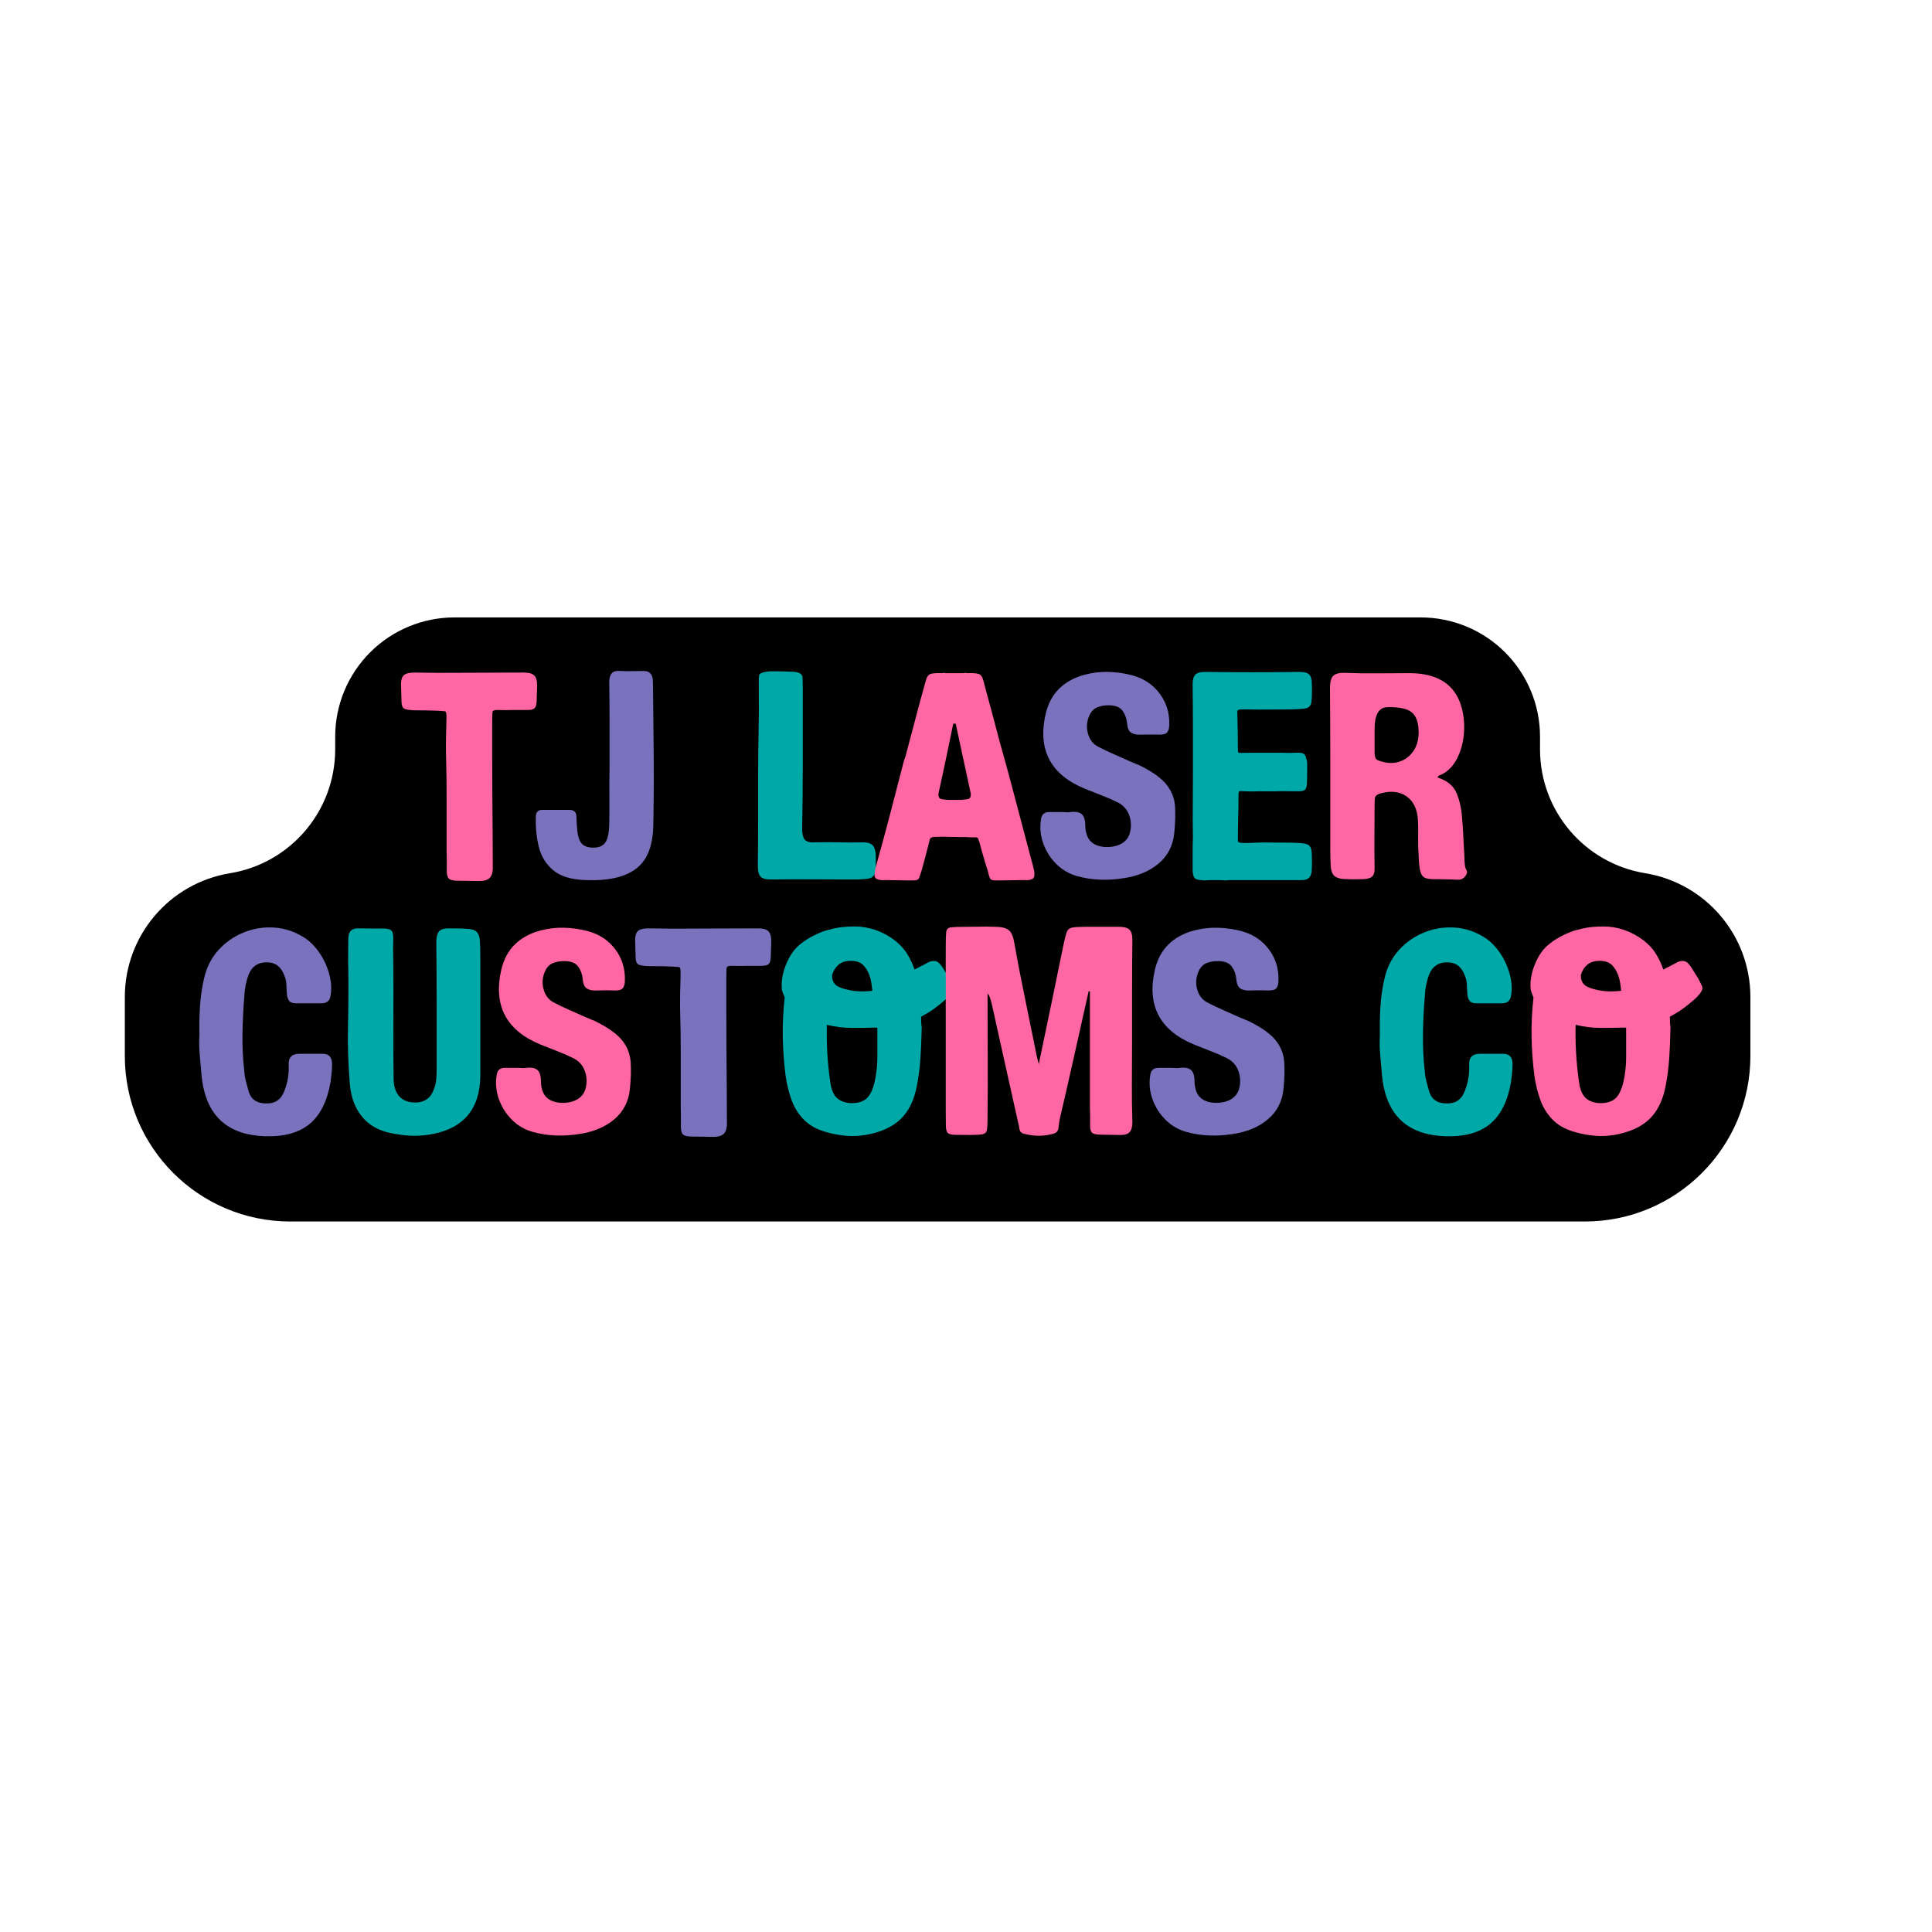
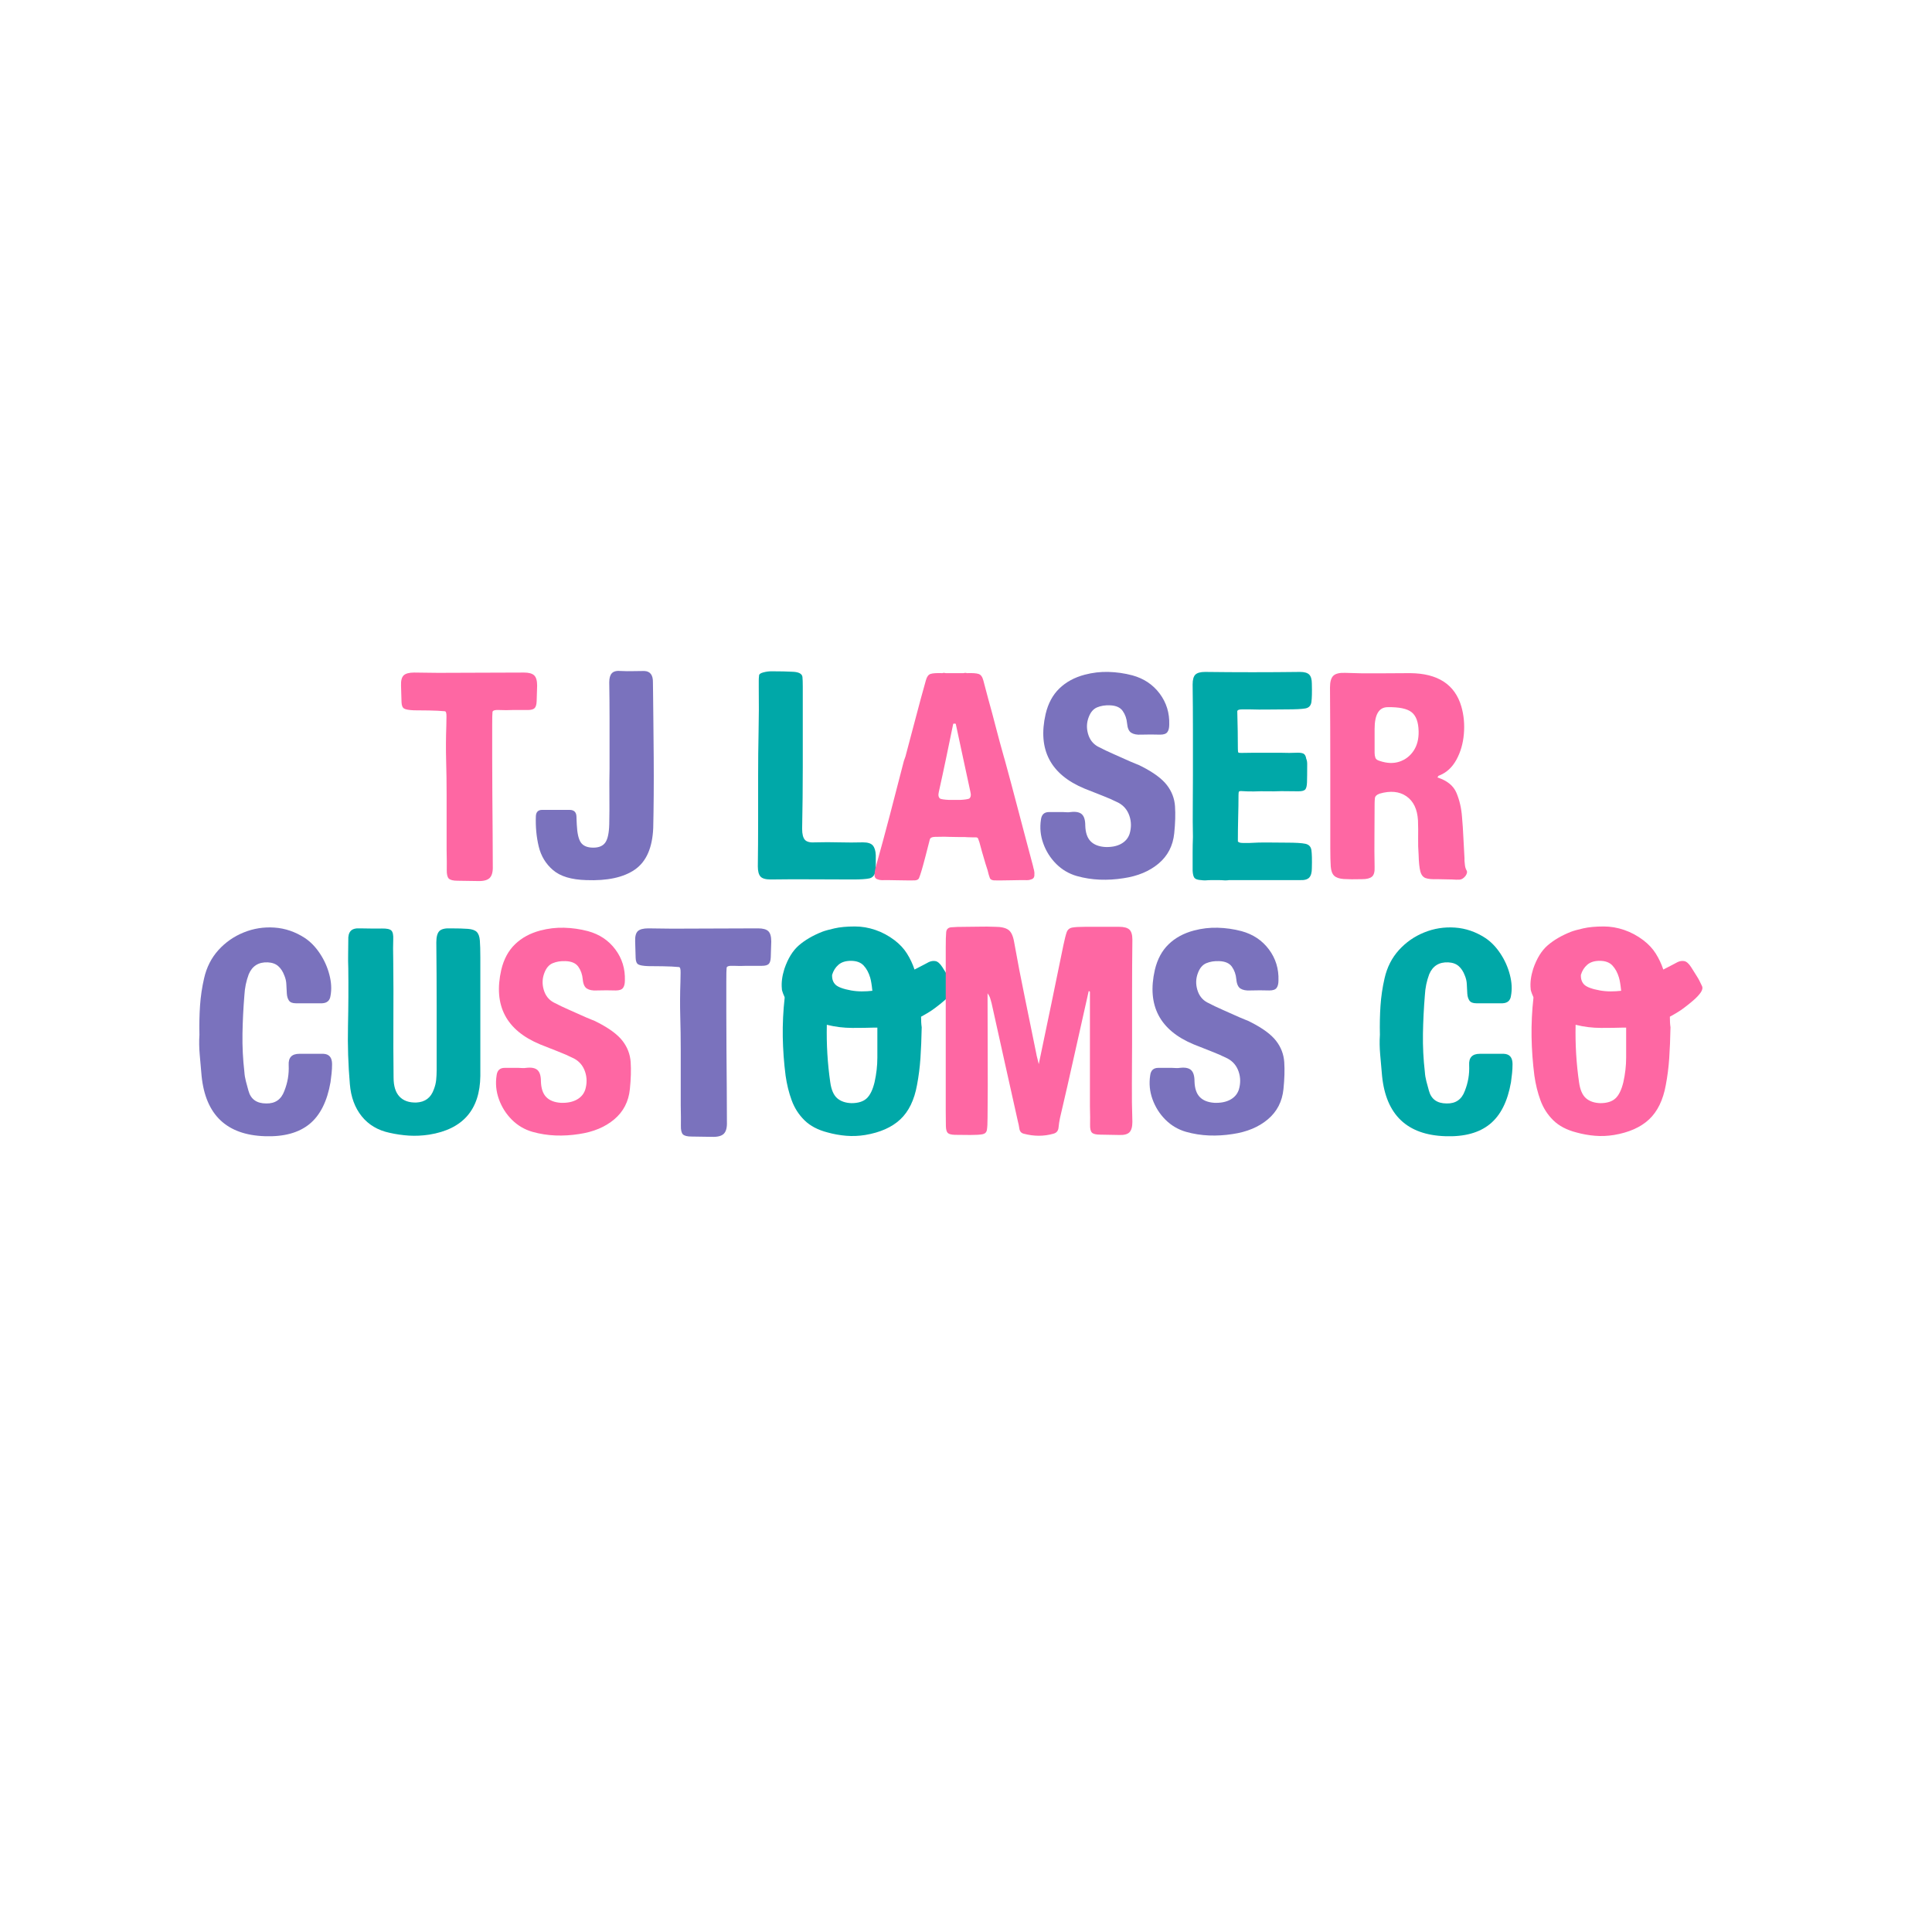
<svg xmlns="http://www.w3.org/2000/svg" version="1.0" preserveAspectRatio="xMidYMid meet" height="1080" viewBox="0 0 810 810" zoomAndPan="magnify" width="1080">
  <defs>
    <g />
  </defs>
-   <path fill-rule="nonzero" fill-opacity="1" d="M 52.332 442.727 L 52.332 418.02 C 52.332 392.25 71 370.273 96.43 366.105 C 121.863 361.938 140.527 339.961 140.527 314.191 L 140.527 308.867 C 140.527 295.602 145.797 282.883 155.176 273.504 C 164.555 264.125 177.277 258.855 190.539 258.855 L 595.652 258.855 C 608.918 258.855 621.637 264.125 631.016 273.504 C 640.395 282.883 645.664 295.602 645.664 308.867 L 645.664 314.191 C 645.664 339.961 664.332 361.938 689.762 366.105 C 715.191 370.273 733.859 392.25 733.859 418.02 L 733.859 442.727 C 733.859 481.051 702.789 512.121 664.465 512.121 L 121.727 512.121 C 83.402 512.121 52.332 481.051 52.332 442.727 Z M 52.332 442.727" fill="#000000" />
  <g fill-opacity="1" fill="#fe67a3">
    <g transform="translate(168.793, 368.988)">
      <g>
        <path d="M 50.906 -87.016 C 52.914 -87.016 54.332 -86.625 55.156 -85.844 C 55.988 -85.062 56.406 -83.625 56.406 -81.531 C 56.312 -78.645 56.242 -76.484 56.203 -75.047 C 56.16 -73.609 55.875 -72.625 55.344 -72.094 C 54.82 -71.57 53.863 -71.312 52.469 -71.312 C 51.07 -71.312 48.938 -71.312 46.062 -71.312 C 44.32 -71.227 42.488 -71.227 40.562 -71.312 C 38.645 -71.406 37.688 -71.102 37.688 -70.406 C 37.602 -69.883 37.562 -67.961 37.562 -64.641 C 37.562 -61.328 37.562 -57.141 37.562 -52.078 C 37.562 -47.023 37.582 -41.66 37.625 -35.984 C 37.664 -30.316 37.707 -24.844 37.75 -19.562 C 37.789 -14.281 37.812 -9.723 37.812 -5.891 C 37.906 -3.535 37.473 -1.875 36.516 -0.906 C 35.555 0.051 33.852 0.484 31.406 0.391 C 27.656 0.305 24.863 0.266 23.031 0.266 C 21.195 0.266 19.973 -0.039 19.359 -0.656 C 18.754 -1.27 18.473 -2.488 18.516 -4.312 C 18.555 -6.145 18.535 -8.938 18.453 -12.688 C 18.453 -16.27 18.453 -19.301 18.453 -21.781 C 18.453 -24.27 18.453 -26.582 18.453 -28.719 C 18.453 -30.863 18.453 -33.242 18.453 -35.859 C 18.453 -40.828 18.383 -45.602 18.25 -50.188 C 18.125 -54.77 18.148 -59.586 18.328 -64.641 C 18.328 -65.598 18.348 -66.863 18.391 -68.438 C 18.43 -70.008 18.191 -70.797 17.672 -70.797 C 15.836 -70.973 13.609 -71.082 10.984 -71.125 C 8.367 -71.164 6.281 -71.188 4.719 -71.188 C 2.707 -71.27 1.352 -71.508 0.656 -71.906 C -0.039 -72.301 -0.41 -73.219 -0.453 -74.656 C -0.504 -76.094 -0.57 -78.383 -0.656 -81.531 C -0.738 -83.625 -0.367 -85.062 0.453 -85.844 C 1.285 -86.625 2.75 -87.016 4.844 -87.016 C 6.5 -87.016 8.156 -86.992 9.812 -86.953 C 11.469 -86.91 13.172 -86.891 14.922 -86.891 C 20.848 -86.891 26.734 -86.91 32.578 -86.953 C 38.43 -86.992 44.539 -87.016 50.906 -87.016 Z M 50.906 -87.016" />
      </g>
    </g>
  </g>
  <g fill-opacity="1" fill="#7a72bd">
    <g transform="translate(224.54, 368.988)">
      <g>
        <path d="M 49.203 -82.828 C 49.203 -82.66 49.223 -81.094 49.266 -78.125 C 49.305 -75.156 49.348 -71.316 49.391 -66.609 C 49.441 -61.898 49.488 -56.836 49.531 -51.422 C 49.57 -46.016 49.57 -40.719 49.531 -35.531 C 49.488 -30.344 49.422 -25.785 49.328 -21.859 C 48.984 -13.566 46.43 -7.758 41.672 -4.438 C 36.922 -1.125 30.098 0.352 21.203 0 C 15.004 -0.176 10.379 -1.57 7.328 -4.188 C 4.273 -6.801 2.27 -10.113 1.312 -14.125 C 0.352 -18.145 -0.039 -22.379 0.125 -26.828 C 0.219 -28.566 1.094 -29.438 2.75 -29.438 C 4.664 -29.438 6.582 -29.438 8.5 -29.438 C 10.426 -29.438 12.348 -29.438 14.266 -29.438 C 16.098 -29.438 17.055 -28.523 17.141 -26.703 C 17.141 -26.086 17.16 -25.492 17.203 -24.922 C 17.254 -24.359 17.281 -23.816 17.281 -23.297 C 17.445 -19.629 18.031 -17.098 19.031 -15.703 C 20.039 -14.305 21.766 -13.609 24.203 -13.609 C 26.566 -13.609 28.25 -14.328 29.25 -15.766 C 30.25 -17.203 30.797 -19.754 30.891 -23.422 C 30.973 -27.348 30.992 -31.25 30.953 -35.125 C 30.91 -39.008 30.93 -42.875 31.016 -46.719 C 31.016 -47.758 31.016 -48.781 31.016 -49.781 C 31.016 -50.789 31.016 -51.82 31.016 -52.875 C 31.016 -57.844 31.016 -62.832 31.016 -67.844 C 31.016 -72.863 30.973 -77.906 30.891 -82.969 C 30.891 -84.707 31.258 -85.969 32 -86.75 C 32.738 -87.539 34.023 -87.848 35.859 -87.672 C 37.516 -87.586 39.102 -87.566 40.625 -87.609 C 42.156 -87.648 43.797 -87.672 45.547 -87.672 C 48.066 -87.586 49.285 -85.973 49.203 -82.828 Z M 49.203 -82.828" />
      </g>
    </g>
  </g>
  <g fill-opacity="1" fill="#b6d9c8">
    <g transform="translate(278.458, 368.988)">
      <g />
    </g>
  </g>
  <g fill-opacity="1" fill="#00a8a8">
    <g transform="translate(313.004, 368.988)">
      <g>
        <path d="M 4.844 -43.578 C 4.844 -49.859 4.906 -56.051 5.031 -62.156 C 5.164 -68.258 5.191 -74.453 5.109 -80.734 C 5.109 -82.223 5.109 -83.227 5.109 -83.75 C 5.109 -84.27 5.148 -84.926 5.234 -85.719 C 5.234 -86.32 5.82 -86.773 7 -87.078 C 8.176 -87.391 9.332 -87.547 10.469 -87.547 C 14.039 -87.547 17.047 -87.477 19.484 -87.344 C 21.93 -87.219 23.242 -86.5 23.422 -85.188 C 23.516 -84.312 23.562 -82.938 23.562 -81.062 C 23.562 -79.188 23.562 -76.723 23.562 -73.672 C 23.562 -64.953 23.562 -56.25 23.562 -47.562 C 23.562 -38.883 23.473 -30.188 23.297 -21.469 C 23.297 -19.281 23.688 -17.75 24.469 -16.875 C 25.258 -16.008 26.742 -15.66 28.922 -15.828 C 32.234 -15.922 35.547 -15.922 38.859 -15.828 C 42.18 -15.742 45.5 -15.742 48.812 -15.828 C 50.82 -15.828 52.195 -15.391 52.938 -14.516 C 53.676 -13.648 54.086 -12.301 54.172 -10.469 C 54.172 -8.895 54.172 -7.562 54.172 -6.469 C 54.172 -5.383 54.129 -4.453 54.047 -3.672 C 53.691 -2.004 52.836 -1.02 51.484 -0.719 C 50.141 -0.414 47.812 -0.266 44.5 -0.266 C 38.738 -0.266 33 -0.285 27.281 -0.328 C 21.57 -0.367 15.836 -0.348 10.078 -0.266 C 7.984 -0.266 6.566 -0.676 5.828 -1.5 C 5.086 -2.332 4.719 -3.754 4.719 -5.766 C 4.801 -12.047 4.844 -18.348 4.844 -24.672 C 4.844 -30.992 4.844 -37.297 4.844 -43.578 Z M 4.844 -43.578" />
      </g>
    </g>
  </g>
  <g fill-opacity="1" fill="#fe67a3">
    <g transform="translate(366.665, 368.988)">
      <g>
        <path d="M 66.609 -5.109 C 66.953 -3.973 67.082 -3.055 67 -2.359 C 67.082 -1.223 66.602 -0.523 65.562 -0.266 C 64.945 -0.004 64.07 0.082 62.938 0 C 62.676 0 62.414 0 62.156 0 C 61.895 0 61.633 0 61.375 0 C 60.5 0 59.316 0.02 57.828 0.062 C 56.348 0.102 54.93 0.125 53.578 0.125 C 52.234 0.125 51.43 0.125 51.172 0.125 C 49.598 0.219 48.656 -0.102 48.344 -0.844 C 48.039 -1.594 47.719 -2.707 47.375 -4.188 C 47.281 -4.445 46.992 -5.336 46.516 -6.859 C 46.035 -8.391 45.555 -10.023 45.078 -11.766 C 44.598 -13.516 44.227 -14.867 43.969 -15.828 C 43.707 -16.523 43.531 -17.023 43.438 -17.328 C 43.352 -17.641 43.094 -17.836 42.656 -17.922 C 42.488 -17.922 42.008 -17.922 41.219 -17.922 C 40.438 -17.922 39.672 -17.941 38.922 -17.984 C 38.18 -18.035 37.77 -18.062 37.688 -18.062 C 37.25 -18.062 36.375 -18.062 35.062 -18.062 C 33.758 -18.062 32.52 -18.082 31.344 -18.125 C 30.164 -18.164 29.488 -18.188 29.312 -18.188 C 27.738 -18.188 26.363 -18.164 25.188 -18.125 C 24.008 -18.082 23.332 -17.711 23.156 -17.016 C 22.633 -14.922 22.047 -12.629 21.391 -10.141 C 20.742 -7.648 20.203 -5.664 19.766 -4.188 C 19.328 -2.707 18.953 -1.594 18.641 -0.844 C 18.336 -0.102 17.398 0.219 15.828 0.125 C 15.566 0.125 14.758 0.125 13.406 0.125 C 12.062 0.125 10.645 0.102 9.156 0.062 C 7.676 0.02 6.5 0 5.625 0 C 5.363 0 5.125 0 4.906 0 C 4.688 0 4.445 0 4.188 0 C 3.051 0.082 2.133 -0.004 1.438 -0.266 C 0.395 -0.523 -0.082 -1.223 0 -2.359 C 0 -3.055 0.129 -3.973 0.391 -5.109 C 2.484 -12.523 4.508 -19.984 6.469 -27.484 C 8.438 -34.984 10.379 -42.484 12.297 -49.984 C 12.473 -50.516 12.691 -51.129 12.953 -51.828 C 14.004 -55.836 15.07 -59.867 16.156 -63.922 C 17.25 -67.984 18.32 -72.02 19.375 -76.031 C 20.414 -79.695 21.129 -82.27 21.516 -83.75 C 21.91 -85.227 22.547 -86.117 23.422 -86.422 C 24.297 -86.734 25.953 -86.848 28.391 -86.766 C 28.66 -86.848 28.926 -86.891 29.188 -86.891 C 29.27 -86.891 29.488 -86.848 29.844 -86.766 C 30.363 -86.766 30.906 -86.766 31.469 -86.766 C 32.039 -86.766 32.676 -86.766 33.375 -86.766 C 33.457 -86.766 33.5 -86.766 33.5 -86.766 C 33.582 -86.766 33.625 -86.766 33.625 -86.766 C 34.32 -86.766 34.977 -86.766 35.594 -86.766 C 36.207 -86.766 36.773 -86.766 37.297 -86.766 C 37.641 -86.848 37.859 -86.891 37.953 -86.891 C 38.211 -86.891 38.473 -86.848 38.734 -86.766 C 41.086 -86.848 42.723 -86.734 43.641 -86.422 C 44.555 -86.117 45.207 -85.227 45.594 -83.75 C 45.988 -82.27 46.672 -79.695 47.641 -76.031 C 48.766 -72.02 49.848 -67.984 50.891 -63.922 C 51.941 -59.867 53.035 -55.836 54.172 -51.828 C 54.348 -51.211 54.523 -50.598 54.703 -49.984 C 55.484 -47.191 56.375 -43.898 57.375 -40.109 C 58.383 -36.316 59.41 -32.438 60.453 -28.469 C 61.504 -24.5 62.488 -20.77 63.406 -17.281 C 64.32 -13.789 65.082 -10.93 65.688 -8.703 C 66.301 -6.473 66.609 -5.273 66.609 -5.109 Z M 39.656 -34.156 C 40.352 -34.676 40.523 -35.633 40.172 -37.031 C 39.129 -41.738 38.102 -46.492 37.094 -51.297 C 36.094 -56.098 35.07 -60.852 34.031 -65.562 C 33.938 -65.562 33.844 -65.562 33.75 -65.562 C 33.664 -65.562 33.582 -65.602 33.5 -65.688 C 33.414 -65.602 33.328 -65.562 33.234 -65.562 C 33.148 -65.562 33.066 -65.562 32.984 -65.562 C 32.016 -60.852 31.031 -56.098 30.031 -51.297 C 29.031 -46.492 28.004 -41.738 26.953 -37.031 C 26.609 -35.633 26.785 -34.676 27.484 -34.156 C 28.086 -33.895 29.305 -33.719 31.141 -33.625 C 31.578 -33.625 31.992 -33.625 32.391 -33.625 C 32.785 -33.625 33.156 -33.625 33.5 -33.625 C 33.938 -33.625 34.348 -33.625 34.734 -33.625 C 35.129 -33.625 35.547 -33.625 35.984 -33.625 C 37.734 -33.719 38.957 -33.895 39.656 -34.156 Z M 39.656 -34.156" />
      </g>
    </g>
  </g>
  <g fill-opacity="1" fill="#7a72bd">
    <g transform="translate(433.801, 368.988)">
      <g>
        <path d="M 44.891 -47.641 C 49.859 -45.109 53.367 -42.508 55.422 -39.844 C 57.473 -37.188 58.609 -34.223 58.828 -30.953 C 59.047 -27.68 58.938 -23.906 58.5 -19.625 C 57.969 -14.395 55.781 -10.164 51.938 -6.938 C 48.102 -3.707 43.18 -1.656 37.172 -0.781 C 33.848 -0.258 30.551 -0.062 27.281 -0.188 C 24.008 -0.32 20.805 -0.828 17.672 -1.703 C 14.348 -2.66 11.461 -4.359 9.016 -6.797 C 6.578 -9.242 4.77 -12.102 3.594 -15.375 C 2.414 -18.645 2.094 -21.984 2.625 -25.391 C 2.883 -27.484 4.016 -28.531 6.016 -28.531 C 6.973 -28.531 7.93 -28.531 8.891 -28.531 C 9.859 -28.531 10.82 -28.531 11.781 -28.531 C 12.301 -28.531 12.844 -28.504 13.406 -28.453 C 13.977 -28.41 14.523 -28.438 15.047 -28.531 C 17.234 -28.789 18.805 -28.484 19.766 -27.609 C 20.723 -26.734 21.203 -25.164 21.203 -22.906 C 21.285 -19.938 22.023 -17.734 23.422 -16.297 C 24.816 -14.859 26.867 -14.051 29.578 -13.875 C 32.191 -13.781 34.391 -14.211 36.172 -15.172 C 37.961 -16.141 39.164 -17.539 39.781 -19.375 C 40.562 -21.988 40.535 -24.516 39.703 -26.953 C 38.879 -29.398 37.336 -31.234 35.078 -32.453 C 32.805 -33.586 30.469 -34.613 28.062 -35.531 C 25.664 -36.445 23.289 -37.383 20.938 -38.344 C 6.625 -44.27 1.172 -54.695 4.578 -69.625 C 5.629 -74.07 7.551 -77.645 10.344 -80.344 C 13.133 -83.051 16.664 -84.973 20.938 -86.109 C 24.25 -86.984 27.582 -87.375 30.938 -87.281 C 34.301 -87.195 37.641 -86.719 40.953 -85.844 C 45.754 -84.531 49.57 -81.977 52.406 -78.188 C 55.238 -74.395 56.57 -70.055 56.406 -65.172 C 56.406 -63.773 56.141 -62.727 55.609 -62.031 C 55.086 -61.332 54.086 -60.984 52.609 -60.984 C 49.992 -61.066 47.289 -61.066 44.5 -60.984 C 42.832 -60.891 41.5 -61.148 40.5 -61.766 C 39.5 -62.379 38.91 -63.688 38.734 -65.688 C 38.555 -67.695 37.941 -69.441 36.891 -70.922 C 35.848 -72.41 34.062 -73.195 31.531 -73.281 C 29.531 -73.363 27.742 -73.078 26.172 -72.422 C 24.598 -71.773 23.422 -70.406 22.641 -68.312 C 21.766 -66.039 21.676 -63.703 22.375 -61.297 C 23.07 -58.898 24.426 -57.141 26.438 -56.016 C 28.613 -54.879 30.859 -53.805 33.172 -52.797 C 35.484 -51.797 37.773 -50.773 40.047 -49.734 C 40.828 -49.379 41.629 -49.047 42.453 -48.734 C 43.285 -48.43 44.098 -48.066 44.891 -47.641 Z M 44.891 -47.641" />
      </g>
    </g>
  </g>
  <g fill-opacity="1" fill="#00a8a8">
    <g transform="translate(495.172, 368.988)">
      <g>
        <path d="M 44.359 -15.703 C 48.023 -15.703 50.598 -15.547 52.078 -15.234 C 53.566 -14.93 54.422 -14.039 54.641 -12.562 C 54.859 -11.082 54.922 -8.551 54.828 -4.969 C 54.828 -3.133 54.457 -1.828 53.719 -1.047 C 52.977 -0.266 51.691 0.082 49.859 0 C 44.891 0 39.914 0 34.938 0 C 29.969 0 25.039 0 20.156 0 C 19.633 0.082 19.066 0.125 18.453 0.125 C 17.492 0.039 16.535 0 15.578 0 C 14.703 0 13.805 0 12.891 0 C 11.973 0 11.035 0.039 10.078 0.125 C 9.555 0.125 8.988 0.082 8.375 0 C 6.977 -0.082 6.062 -0.383 5.625 -0.906 C 5.188 -1.438 4.926 -2.441 4.844 -3.922 C 4.844 -4.359 4.844 -4.754 4.844 -5.109 C 4.844 -7.285 4.844 -9.441 4.844 -11.578 C 4.844 -13.711 4.883 -15.875 4.969 -18.062 C 4.883 -22.332 4.863 -26.625 4.906 -30.938 C 4.945 -35.258 4.969 -39.602 4.969 -43.969 C 4.969 -50.332 4.969 -56.676 4.969 -63 C 4.969 -69.332 4.926 -75.68 4.844 -82.047 C 4.844 -84.055 5.234 -85.43 6.016 -86.172 C 6.805 -86.91 8.16 -87.281 10.078 -87.281 C 16.703 -87.195 23.328 -87.156 29.953 -87.156 C 36.586 -87.156 43.223 -87.195 49.859 -87.281 C 51.691 -87.281 52.977 -86.91 53.719 -86.172 C 54.457 -85.43 54.828 -84.145 54.828 -82.312 C 54.922 -78.738 54.859 -76.188 54.641 -74.656 C 54.422 -73.125 53.566 -72.227 52.078 -71.969 C 50.598 -71.707 48.023 -71.578 44.359 -71.578 C 41.742 -71.578 39.125 -71.555 36.5 -71.516 C 33.883 -71.473 31.316 -71.492 28.797 -71.578 C 27.922 -71.578 26.848 -71.578 25.578 -71.578 C 24.316 -71.578 23.645 -71.316 23.562 -70.797 C 23.645 -67.922 23.707 -65.129 23.75 -62.422 C 23.789 -59.711 23.812 -57.27 23.812 -55.094 C 23.812 -54.219 23.875 -53.691 24 -53.516 C 24.133 -53.348 24.66 -53.285 25.578 -53.328 C 26.492 -53.367 28.047 -53.391 30.234 -53.391 C 32.148 -53.391 34.066 -53.391 35.984 -53.391 C 37.898 -53.391 39.863 -53.391 41.875 -53.391 C 44.488 -53.305 46.535 -53.305 48.016 -53.391 C 49.504 -53.473 50.578 -53.363 51.234 -53.062 C 51.891 -52.758 52.301 -52.039 52.469 -50.906 C 52.738 -50.289 52.875 -49.551 52.875 -48.688 C 52.875 -45.195 52.848 -42.645 52.797 -41.031 C 52.754 -39.414 52.473 -38.367 51.953 -37.891 C 51.43 -37.41 50.406 -37.191 48.875 -37.234 C 47.352 -37.273 45.062 -37.297 42 -37.297 C 40.082 -37.211 38.164 -37.191 36.25 -37.234 C 34.332 -37.273 32.41 -37.254 30.484 -37.172 C 28.223 -37.172 26.656 -37.211 25.781 -37.297 C 24.906 -37.379 24.398 -37.312 24.266 -37.094 C 24.141 -36.875 24.078 -36.375 24.078 -35.594 C 24.078 -32.883 24.031 -29.805 23.938 -26.359 C 23.852 -22.922 23.812 -19.547 23.812 -16.234 C 24.07 -15.797 24.77 -15.578 25.906 -15.578 C 27.039 -15.578 28.004 -15.578 28.797 -15.578 C 31.316 -15.742 33.883 -15.805 36.5 -15.766 C 39.125 -15.723 41.742 -15.703 44.359 -15.703 Z M 44.359 -15.703" />
      </g>
    </g>
  </g>
  <g fill-opacity="1" fill="#fe67a3">
    <g transform="translate(552.887, 368.988)">
      <g>
        <path d="M 50.516 -43.844 C 50.336 -43.844 50.203 -43.754 50.109 -43.578 C 50.023 -43.398 49.898 -43.223 49.734 -43.047 C 53.828 -41.742 56.504 -39.566 57.766 -36.516 C 59.035 -33.461 59.801 -30.145 60.062 -26.562 C 60.32 -23.688 60.516 -20.785 60.641 -17.859 C 60.773 -14.941 60.93 -12.039 61.109 -9.156 C 61.109 -8.551 61.109 -8.203 61.109 -8.109 C 61.109 -8.023 61.156 -7.547 61.25 -6.672 C 61.332 -5.629 61.566 -4.781 61.953 -4.125 C 62.348 -3.469 62.195 -2.66 61.5 -1.703 C 60.719 -0.742 59.891 -0.238 59.016 -0.188 C 58.141 -0.145 57.094 -0.172 55.875 -0.266 C 55.176 -0.266 54.109 -0.285 52.672 -0.328 C 51.234 -0.367 50.254 -0.391 49.734 -0.391 C 47.547 -0.305 45.906 -0.457 44.812 -0.844 C 43.727 -1.238 42.988 -2.176 42.594 -3.656 C 42.195 -5.145 41.957 -7.457 41.875 -10.594 C 41.695 -12.957 41.629 -15.336 41.672 -17.734 C 41.723 -20.129 41.703 -22.551 41.609 -25 C 41.348 -29.707 39.734 -33.086 36.766 -35.141 C 33.805 -37.191 30.055 -37.562 25.516 -36.25 C 24.297 -35.812 23.641 -35.176 23.547 -34.344 C 23.461 -33.52 23.422 -32.672 23.422 -31.797 C 23.422 -27.43 23.398 -23.047 23.359 -18.641 C 23.316 -14.242 23.336 -9.863 23.422 -5.5 C 23.516 -3.488 23.145 -2.133 22.312 -1.438 C 21.477 -0.738 20.102 -0.391 18.188 -0.391 C 14.875 -0.305 12.301 -0.328 10.469 -0.453 C 8.633 -0.586 7.301 -1.047 6.469 -1.828 C 5.645 -2.617 5.164 -3.926 5.031 -5.75 C 4.906 -7.582 4.844 -10.203 4.844 -13.609 C 4.844 -24.773 4.844 -35.961 4.844 -47.172 C 4.844 -58.379 4.801 -69.566 4.719 -80.734 C 4.719 -83.098 5.172 -84.734 6.078 -85.641 C 6.992 -86.555 8.633 -86.973 11 -86.891 C 15.531 -86.711 20.062 -86.645 24.594 -86.688 C 29.133 -86.738 33.719 -86.766 38.344 -86.766 C 49.945 -86.672 57.098 -82.004 59.797 -72.766 C 60.848 -69.098 61.195 -65.254 60.844 -61.234 C 60.5 -57.223 59.453 -53.625 57.703 -50.438 C 55.961 -47.258 53.566 -45.062 50.516 -43.844 Z M 23.422 -61.375 C 23.422 -60.062 23.422 -58.727 23.422 -57.375 C 23.422 -56.031 23.422 -54.703 23.422 -53.391 C 23.422 -52.609 23.531 -51.91 23.75 -51.297 C 23.969 -50.68 24.555 -50.242 25.516 -49.984 C 28.566 -48.941 31.336 -48.832 33.828 -49.656 C 36.316 -50.488 38.301 -52.016 39.781 -54.234 C 41.258 -56.461 41.957 -59.191 41.875 -62.422 C 41.789 -66.254 40.812 -68.91 38.938 -70.391 C 37.062 -71.879 33.723 -72.582 28.922 -72.5 C 25.254 -72.5 23.422 -69.445 23.422 -63.344 C 23.422 -62.988 23.422 -62.633 23.422 -62.281 C 23.422 -61.938 23.422 -61.633 23.422 -61.375 Z M 23.422 -61.375" />
      </g>
    </g>
  </g>
  <g fill-opacity="1" fill="#7a72bd">
    <g transform="translate(80.598, 476.238)">
      <g>
        <path d="M 3.922 -25.125 C 3.66 -28.094 3.398 -31.055 3.141 -34.016 C 2.879 -36.984 2.836 -39.781 3.016 -42.406 C 2.922 -46.676 3.004 -50.75 3.266 -54.625 C 3.535 -58.508 4.102 -62.328 4.969 -66.078 C 6.02 -70.703 8.023 -74.648 10.984 -77.922 C 13.953 -81.191 17.488 -83.656 21.594 -85.312 C 25.695 -86.977 29.992 -87.656 34.484 -87.344 C 38.973 -87.039 43.223 -85.582 47.234 -82.969 C 49.598 -81.395 51.691 -79.234 53.516 -76.484 C 55.348 -73.734 56.676 -70.766 57.5 -67.578 C 58.332 -64.398 58.488 -61.457 57.969 -58.75 C 57.707 -56.75 56.531 -55.703 54.438 -55.609 C 52.602 -55.609 50.77 -55.609 48.938 -55.609 C 47.102 -55.609 45.273 -55.609 43.453 -55.609 C 42.055 -55.609 41.094 -55.977 40.562 -56.719 C 40.039 -57.469 39.738 -58.453 39.656 -59.672 C 39.562 -60.984 39.492 -62.27 39.453 -63.531 C 39.41 -64.801 39.129 -66.047 38.609 -67.266 C 37.992 -68.922 37.141 -70.227 36.047 -71.188 C 34.961 -72.145 33.504 -72.672 31.672 -72.766 C 27.828 -72.93 25.164 -71.27 23.688 -67.781 C 23.164 -66.383 22.75 -64.945 22.438 -63.469 C 22.133 -61.988 21.941 -60.461 21.859 -58.891 C 21.422 -53.566 21.156 -48.223 21.062 -42.859 C 20.977 -37.492 21.242 -32.148 21.859 -26.828 C 21.941 -25.516 22.156 -24.203 22.5 -22.891 C 22.852 -21.586 23.207 -20.281 23.562 -18.969 C 24.52 -15.395 27.004 -13.609 31.016 -13.609 C 34.766 -13.523 37.297 -15.27 38.609 -18.844 C 39.305 -20.594 39.805 -22.359 40.109 -24.141 C 40.41 -25.93 40.52 -27.785 40.438 -29.703 C 40.258 -32.848 41.742 -34.422 44.891 -34.422 C 46.547 -34.422 48.223 -34.422 49.922 -34.422 C 51.617 -34.422 53.301 -34.422 54.969 -34.422 C 57.406 -34.328 58.625 -32.883 58.625 -30.094 C 58.625 -28.789 58.555 -27.504 58.422 -26.234 C 58.297 -24.973 58.145 -23.734 57.969 -22.516 C 56.57 -14.484 53.629 -8.633 49.141 -4.969 C 44.648 -1.301 38.43 0.395 30.484 0.125 C 14.43 -0.395 5.578 -8.812 3.922 -25.125 Z M 3.922 -25.125" />
      </g>
    </g>
  </g>
  <g fill-opacity="1" fill="#00a8a8">
    <g transform="translate(141.711, 476.238)">
      <g>
        <path d="M 59.672 -52.609 C 59.672 -48.066 59.672 -43.504 59.672 -38.922 C 59.672 -34.348 59.672 -29.75 59.672 -25.125 C 59.492 -10.988 52.344 -2.789 38.219 -0.531 C 35.332 -0.094 32.516 0.039 29.766 -0.125 C 27.023 -0.301 24.301 -0.695 21.594 -1.312 C 16.707 -2.352 12.82 -4.66 9.938 -8.234 C 7.062 -11.816 5.406 -16.312 4.969 -21.719 C 4.27 -29.832 4.008 -37.945 4.188 -46.062 C 4.363 -54.176 4.406 -62.242 4.312 -70.266 C 4.227 -72.273 4.207 -74.258 4.25 -76.219 C 4.289 -78.188 4.312 -80.129 4.312 -82.047 C 4.227 -83.797 4.555 -85.082 5.297 -85.906 C 6.035 -86.738 7.32 -87.109 9.156 -87.016 C 13.344 -86.93 16.441 -86.91 18.453 -86.953 C 20.461 -86.992 21.77 -86.707 22.375 -86.094 C 22.988 -85.488 23.25 -84.227 23.156 -82.312 C 23.07 -80.395 23.07 -77.473 23.156 -73.547 C 23.25 -65.348 23.27 -57.164 23.219 -49 C 23.176 -40.844 23.203 -32.664 23.297 -24.469 C 23.297 -20.895 24.125 -18.234 25.781 -16.484 C 27.438 -14.742 29.789 -13.914 32.844 -14 C 36.508 -14.176 38.953 -16.008 40.172 -19.5 C 40.691 -20.812 41.02 -22.141 41.156 -23.484 C 41.289 -24.836 41.359 -26.211 41.359 -27.609 C 41.359 -36.598 41.359 -45.539 41.359 -54.438 C 41.359 -63.332 41.312 -72.234 41.219 -81.141 C 41.219 -83.398 41.629 -84.969 42.453 -85.844 C 43.285 -86.719 44.836 -87.109 47.109 -87.016 C 50.254 -87.016 52.695 -86.945 54.438 -86.812 C 56.188 -86.688 57.43 -86.254 58.172 -85.516 C 58.91 -84.773 59.344 -83.578 59.469 -81.922 C 59.602 -80.266 59.672 -77.863 59.672 -74.719 Z M 59.672 -52.609" />
      </g>
    </g>
  </g>
  <g fill-opacity="1" fill="#fe67a3">
    <g transform="translate(205.579, 476.238)">
      <g>
        <path d="M 44.891 -47.641 C 49.859 -45.109 53.367 -42.508 55.422 -39.844 C 57.473 -37.188 58.609 -34.223 58.828 -30.953 C 59.047 -27.68 58.938 -23.906 58.5 -19.625 C 57.969 -14.395 55.781 -10.164 51.938 -6.938 C 48.102 -3.707 43.18 -1.656 37.172 -0.781 C 33.848 -0.258 30.551 -0.062 27.281 -0.188 C 24.008 -0.32 20.805 -0.828 17.672 -1.703 C 14.348 -2.66 11.461 -4.359 9.016 -6.797 C 6.578 -9.242 4.77 -12.102 3.594 -15.375 C 2.414 -18.645 2.094 -21.984 2.625 -25.391 C 2.883 -27.484 4.016 -28.531 6.016 -28.531 C 6.973 -28.531 7.93 -28.531 8.891 -28.531 C 9.859 -28.531 10.82 -28.531 11.781 -28.531 C 12.301 -28.531 12.844 -28.504 13.406 -28.453 C 13.977 -28.41 14.523 -28.438 15.047 -28.531 C 17.234 -28.789 18.805 -28.484 19.766 -27.609 C 20.723 -26.734 21.203 -25.164 21.203 -22.906 C 21.285 -19.938 22.023 -17.734 23.422 -16.297 C 24.816 -14.859 26.867 -14.051 29.578 -13.875 C 32.191 -13.781 34.391 -14.211 36.172 -15.172 C 37.961 -16.141 39.164 -17.539 39.781 -19.375 C 40.562 -21.988 40.535 -24.516 39.703 -26.953 C 38.879 -29.398 37.336 -31.234 35.078 -32.453 C 32.805 -33.586 30.469 -34.613 28.062 -35.531 C 25.664 -36.445 23.289 -37.383 20.938 -38.344 C 6.625 -44.27 1.172 -54.695 4.578 -69.625 C 5.629 -74.07 7.551 -77.645 10.344 -80.344 C 13.133 -83.051 16.664 -84.973 20.938 -86.109 C 24.25 -86.984 27.582 -87.375 30.938 -87.281 C 34.301 -87.195 37.641 -86.719 40.953 -85.844 C 45.754 -84.531 49.57 -81.977 52.406 -78.188 C 55.238 -74.395 56.57 -70.055 56.406 -65.172 C 56.406 -63.773 56.141 -62.727 55.609 -62.031 C 55.086 -61.332 54.086 -60.984 52.609 -60.984 C 49.992 -61.066 47.289 -61.066 44.5 -60.984 C 42.832 -60.891 41.5 -61.148 40.5 -61.766 C 39.5 -62.379 38.91 -63.688 38.734 -65.688 C 38.555 -67.695 37.941 -69.441 36.891 -70.922 C 35.848 -72.41 34.062 -73.195 31.531 -73.281 C 29.531 -73.363 27.742 -73.078 26.172 -72.422 C 24.598 -71.773 23.422 -70.406 22.641 -68.312 C 21.766 -66.039 21.676 -63.703 22.375 -61.297 C 23.07 -58.898 24.426 -57.141 26.438 -56.016 C 28.613 -54.879 30.859 -53.805 33.172 -52.797 C 35.484 -51.797 37.773 -50.773 40.047 -49.734 C 40.828 -49.379 41.629 -49.047 42.453 -48.734 C 43.285 -48.43 44.098 -48.066 44.891 -47.641 Z M 44.891 -47.641" />
      </g>
    </g>
  </g>
  <g fill-opacity="1" fill="#7a72bd">
    <g transform="translate(266.95, 476.238)">
      <g>
        <path d="M 50.906 -87.016 C 52.914 -87.016 54.332 -86.625 55.156 -85.844 C 55.988 -85.062 56.406 -83.625 56.406 -81.531 C 56.312 -78.645 56.242 -76.484 56.203 -75.047 C 56.16 -73.609 55.875 -72.625 55.344 -72.094 C 54.82 -71.57 53.863 -71.312 52.469 -71.312 C 51.07 -71.312 48.938 -71.312 46.062 -71.312 C 44.32 -71.227 42.488 -71.227 40.562 -71.312 C 38.645 -71.406 37.688 -71.102 37.688 -70.406 C 37.602 -69.883 37.562 -67.961 37.562 -64.641 C 37.562 -61.328 37.562 -57.141 37.562 -52.078 C 37.562 -47.023 37.582 -41.66 37.625 -35.984 C 37.664 -30.316 37.707 -24.844 37.75 -19.562 C 37.789 -14.281 37.812 -9.723 37.812 -5.891 C 37.906 -3.535 37.473 -1.875 36.516 -0.906 C 35.555 0.051 33.852 0.484 31.406 0.391 C 27.656 0.305 24.863 0.266 23.031 0.266 C 21.195 0.266 19.973 -0.039 19.359 -0.656 C 18.754 -1.27 18.473 -2.488 18.516 -4.312 C 18.555 -6.145 18.535 -8.938 18.453 -12.688 C 18.453 -16.27 18.453 -19.301 18.453 -21.781 C 18.453 -24.27 18.453 -26.582 18.453 -28.719 C 18.453 -30.863 18.453 -33.242 18.453 -35.859 C 18.453 -40.828 18.383 -45.602 18.25 -50.188 C 18.125 -54.77 18.148 -59.586 18.328 -64.641 C 18.328 -65.598 18.348 -66.863 18.391 -68.438 C 18.43 -70.008 18.191 -70.797 17.672 -70.797 C 15.836 -70.973 13.609 -71.082 10.984 -71.125 C 8.367 -71.164 6.281 -71.188 4.719 -71.188 C 2.707 -71.27 1.352 -71.508 0.656 -71.906 C -0.039 -72.301 -0.41 -73.219 -0.453 -74.656 C -0.504 -76.094 -0.57 -78.383 -0.656 -81.531 C -0.738 -83.625 -0.367 -85.062 0.453 -85.844 C 1.285 -86.625 2.75 -87.016 4.844 -87.016 C 6.5 -87.016 8.156 -86.992 9.812 -86.953 C 11.469 -86.91 13.172 -86.891 14.922 -86.891 C 20.848 -86.891 26.734 -86.91 32.578 -86.953 C 38.43 -86.992 44.539 -87.016 50.906 -87.016 Z M 50.906 -87.016" />
      </g>
    </g>
  </g>
  <g fill-opacity="1" fill="#00a8a8">
    <g transform="translate(322.696, 476.238)">
      <g>
        <path d="M 60.719 -69.75 L 63.469 -49.984 C 63.469 -49.117 63.488 -48.312 63.531 -47.562 C 63.57 -46.82 63.641 -46.148 63.734 -45.547 C 63.641 -40.742 63.461 -36.422 63.203 -32.578 C 62.941 -28.742 62.461 -24.992 61.766 -21.328 C 60.629 -15.047 58.297 -10.25 54.766 -6.938 C 51.234 -3.625 46.328 -1.441 40.047 -0.391 C 37.336 0.047 34.676 0.156 32.062 -0.062 C 29.445 -0.281 26.875 -0.738 24.344 -1.438 C 20.238 -2.488 16.988 -4.191 14.594 -6.547 C 12.195 -8.898 10.406 -11.691 9.219 -14.922 C 8.039 -18.148 7.191 -21.594 6.672 -25.25 C 5.973 -30.664 5.578 -36.098 5.484 -41.547 C 5.398 -47.004 5.664 -52.477 6.281 -57.969 C 6.281 -58.145 6.191 -58.406 6.016 -58.75 C 5.848 -59.102 5.719 -59.41 5.625 -59.672 C 5.445 -60.191 5.316 -60.582 5.234 -60.844 C 5.148 -61.113 5.109 -61.379 5.109 -61.641 C 4.848 -64.172 5.195 -66.961 6.156 -70.016 C 7.633 -74.367 9.66 -77.66 12.234 -79.891 C 14.805 -82.117 18.055 -84.016 21.984 -85.578 C 23.117 -86.016 24.844 -86.492 27.156 -87.016 C 29.469 -87.547 32.32 -87.812 35.719 -87.812 C 38.602 -87.812 41.461 -87.328 44.297 -86.359 C 47.129 -85.398 49.812 -83.961 52.344 -82.047 C 54.52 -80.391 56.266 -78.516 57.578 -76.422 C 58.891 -74.328 59.938 -72.102 60.719 -69.75 Z M 63.469 -49.984 L 60.719 -69.75 C 62.113 -70.445 63.461 -71.145 64.766 -71.844 C 66.078 -72.539 66.734 -72.891 66.734 -72.891 C 67.691 -73.328 68.629 -73.457 69.547 -73.281 C 70.461 -73.102 71.398 -72.273 72.359 -70.797 C 73.328 -69.223 74.133 -67.938 74.781 -66.938 C 75.438 -65.938 76.16 -64.562 76.953 -62.812 C 77.297 -62.031 77.098 -61.113 76.359 -60.062 C 75.617 -59.02 74.613 -57.953 73.344 -56.859 C 72.082 -55.766 70.836 -54.758 69.609 -53.844 C 68.391 -52.926 67.477 -52.297 66.875 -51.953 C 66.258 -51.598 65.664 -51.242 65.094 -50.891 C 64.531 -50.547 63.988 -50.242 63.469 -49.984 Z M 34.031 -73.406 C 31.844 -73.406 30.113 -72.859 28.844 -71.766 C 27.582 -70.68 26.691 -69.27 26.172 -67.531 C 26.086 -65.781 26.566 -64.398 27.609 -63.391 C 28.66 -62.391 30.844 -61.586 34.156 -60.984 C 35.633 -60.723 37.133 -60.594 38.656 -60.594 C 40.188 -60.594 41.648 -60.676 43.047 -60.844 C 42.785 -63.375 42.484 -65.207 42.141 -66.344 C 41.523 -68.438 40.609 -70.133 39.391 -71.438 C 38.172 -72.75 36.383 -73.406 34.031 -73.406 Z M 43.969 -22.516 C 44.75 -26.004 45.141 -29.445 45.141 -32.844 C 45.141 -36.25 45.141 -39.867 45.141 -43.703 C 45.141 -44.055 45.141 -44.363 45.141 -44.625 C 45.141 -44.883 45.141 -45.145 45.141 -45.406 C 44.879 -45.406 44.641 -45.406 44.422 -45.406 C 44.203 -45.406 43.961 -45.406 43.703 -45.406 C 41.348 -45.32 38.336 -45.281 34.672 -45.281 C 31.016 -45.281 27.441 -45.719 23.953 -46.594 C 23.773 -38.383 24.254 -30.359 25.391 -22.516 C 25.828 -19.367 26.785 -17.141 28.266 -15.828 C 29.742 -14.523 31.75 -13.828 34.281 -13.734 C 37.07 -13.734 39.188 -14.391 40.625 -15.703 C 42.07 -17.016 43.188 -19.285 43.969 -22.516 Z M 43.969 -22.516" />
      </g>
    </g>
  </g>
  <g fill-opacity="1" fill="#fe67a3">
    <g transform="translate(391.661, 476.238)">
      <g>
        <path d="M 82.969 -38.469 C 82.969 -33.062 82.941 -27.629 82.891 -22.172 C 82.848 -16.723 82.914 -11.297 83.094 -5.891 C 83.094 -3.797 82.676 -2.332 81.844 -1.5 C 81.02 -0.676 79.562 -0.305 77.469 -0.391 C 73.977 -0.484 71.359 -0.531 69.609 -0.531 C 67.867 -0.531 66.711 -0.812 66.141 -1.375 C 65.578 -1.938 65.316 -3.047 65.359 -4.703 C 65.41 -6.367 65.391 -8.898 65.297 -12.297 C 65.297 -20.328 65.297 -28.352 65.297 -36.375 C 65.297 -44.406 65.297 -52.43 65.297 -60.453 C 65.211 -60.547 65.125 -60.613 65.031 -60.656 C 64.945 -60.695 64.863 -60.719 64.781 -60.719 C 62.77 -51.82 60.781 -42.945 58.812 -34.094 C 56.852 -25.238 54.828 -16.359 52.734 -7.453 C 52.473 -6.234 52.273 -4.926 52.141 -3.531 C 52.016 -2.133 51.297 -1.266 49.984 -0.922 C 45.973 0.211 41.832 0.211 37.562 -0.922 C 36.508 -1.18 35.895 -1.879 35.719 -3.016 C 35.551 -4.148 35.336 -5.195 35.078 -6.156 C 33.242 -14.352 31.41 -22.57 29.578 -30.812 C 27.742 -39.062 25.91 -47.328 24.078 -55.609 C 23.898 -56.305 23.703 -57.004 23.484 -57.703 C 23.266 -58.398 22.895 -59.098 22.375 -59.797 C 22.375 -51.16 22.395 -42.477 22.438 -33.75 C 22.488 -25.031 22.469 -16.352 22.375 -7.719 C 22.375 -5.281 22.285 -3.555 22.109 -2.547 C 21.941 -1.547 21.352 -0.938 20.344 -0.719 C 19.344 -0.5 17.625 -0.391 15.188 -0.391 C 12.301 -0.391 10.113 -0.41 8.625 -0.453 C 7.145 -0.504 6.164 -0.77 5.688 -1.25 C 5.207 -1.727 4.945 -2.688 4.906 -4.125 C 4.863 -5.562 4.844 -7.676 4.844 -10.469 C 4.844 -21.895 4.844 -33.301 4.844 -44.688 C 4.844 -56.07 4.844 -67.438 4.844 -78.781 C 4.844 -82.008 4.906 -84.234 5.031 -85.453 C 5.164 -86.672 5.863 -87.344 7.125 -87.469 C 8.395 -87.602 10.645 -87.672 13.875 -87.672 C 15.875 -87.672 17.703 -87.691 19.359 -87.734 C 21.023 -87.785 23.078 -87.766 25.516 -87.672 C 28.047 -87.672 29.898 -87.254 31.078 -86.422 C 32.254 -85.598 33.062 -83.922 33.5 -81.391 C 34.895 -73.547 36.398 -65.738 38.016 -57.969 C 39.629 -50.207 41.223 -42.398 42.797 -34.547 C 42.879 -34.023 43.008 -33.438 43.188 -32.781 C 43.363 -32.125 43.582 -31.227 43.844 -30.094 C 45.676 -38.82 47.441 -47.285 49.141 -55.484 C 50.836 -63.68 52.516 -71.836 54.172 -79.953 C 54.703 -82.484 55.16 -84.289 55.547 -85.375 C 55.941 -86.469 56.707 -87.125 57.844 -87.344 C 58.977 -87.562 60.812 -87.672 63.344 -87.672 C 65.695 -87.672 67.984 -87.672 70.203 -87.672 C 72.43 -87.672 74.852 -87.672 77.469 -87.672 C 79.562 -87.672 81.02 -87.281 81.844 -86.5 C 82.676 -85.719 83.094 -84.32 83.094 -82.312 C 83.008 -74.977 82.969 -67.672 82.969 -60.391 C 82.969 -53.109 82.969 -45.801 82.969 -38.469 Z M 82.969 -38.469" />
      </g>
    </g>
  </g>
  <g fill-opacity="1" fill="#7a72bd">
    <g transform="translate(479.598, 476.238)">
      <g>
        <path d="M 44.891 -47.641 C 49.859 -45.109 53.367 -42.508 55.422 -39.844 C 57.473 -37.188 58.609 -34.223 58.828 -30.953 C 59.047 -27.68 58.938 -23.906 58.5 -19.625 C 57.969 -14.395 55.781 -10.164 51.938 -6.938 C 48.102 -3.707 43.18 -1.656 37.172 -0.781 C 33.848 -0.258 30.551 -0.062 27.281 -0.188 C 24.008 -0.32 20.805 -0.828 17.672 -1.703 C 14.348 -2.66 11.461 -4.359 9.016 -6.797 C 6.578 -9.242 4.77 -12.102 3.594 -15.375 C 2.414 -18.645 2.094 -21.984 2.625 -25.391 C 2.883 -27.484 4.016 -28.531 6.016 -28.531 C 6.973 -28.531 7.93 -28.531 8.891 -28.531 C 9.859 -28.531 10.82 -28.531 11.781 -28.531 C 12.301 -28.531 12.844 -28.504 13.406 -28.453 C 13.977 -28.41 14.523 -28.438 15.047 -28.531 C 17.234 -28.789 18.805 -28.484 19.766 -27.609 C 20.723 -26.734 21.203 -25.164 21.203 -22.906 C 21.285 -19.938 22.023 -17.734 23.422 -16.297 C 24.816 -14.859 26.867 -14.051 29.578 -13.875 C 32.191 -13.781 34.391 -14.211 36.172 -15.172 C 37.961 -16.141 39.164 -17.539 39.781 -19.375 C 40.562 -21.988 40.535 -24.516 39.703 -26.953 C 38.879 -29.398 37.336 -31.234 35.078 -32.453 C 32.805 -33.586 30.469 -34.613 28.062 -35.531 C 25.664 -36.445 23.289 -37.383 20.938 -38.344 C 6.625 -44.27 1.172 -54.695 4.578 -69.625 C 5.629 -74.07 7.551 -77.645 10.344 -80.344 C 13.133 -83.051 16.664 -84.973 20.938 -86.109 C 24.25 -86.984 27.582 -87.375 30.938 -87.281 C 34.301 -87.195 37.641 -86.719 40.953 -85.844 C 45.754 -84.531 49.57 -81.977 52.406 -78.188 C 55.238 -74.395 56.57 -70.055 56.406 -65.172 C 56.406 -63.773 56.141 -62.727 55.609 -62.031 C 55.086 -61.332 54.086 -60.984 52.609 -60.984 C 49.992 -61.066 47.289 -61.066 44.5 -60.984 C 42.832 -60.891 41.5 -61.148 40.5 -61.766 C 39.5 -62.379 38.91 -63.688 38.734 -65.688 C 38.555 -67.695 37.941 -69.441 36.891 -70.922 C 35.848 -72.41 34.062 -73.195 31.531 -73.281 C 29.531 -73.363 27.742 -73.078 26.172 -72.422 C 24.598 -71.773 23.422 -70.406 22.641 -68.312 C 21.766 -66.039 21.676 -63.703 22.375 -61.297 C 23.07 -58.898 24.426 -57.141 26.438 -56.016 C 28.613 -54.879 30.859 -53.805 33.172 -52.797 C 35.484 -51.797 37.773 -50.773 40.047 -49.734 C 40.828 -49.379 41.629 -49.047 42.453 -48.734 C 43.285 -48.43 44.098 -48.066 44.891 -47.641 Z M 44.891 -47.641" />
      </g>
    </g>
  </g>
  <g fill-opacity="1" fill="#b6d9c8">
    <g transform="translate(540.969, 476.238)">
      <g />
    </g>
  </g>
  <g fill-opacity="1" fill="#00a8a8">
    <g transform="translate(575.516, 476.238)">
      <g>
        <path d="M 3.922 -25.125 C 3.66 -28.094 3.398 -31.055 3.141 -34.016 C 2.879 -36.984 2.836 -39.781 3.016 -42.406 C 2.922 -46.676 3.004 -50.75 3.266 -54.625 C 3.535 -58.508 4.102 -62.328 4.969 -66.078 C 6.02 -70.703 8.023 -74.648 10.984 -77.922 C 13.953 -81.191 17.488 -83.656 21.594 -85.312 C 25.695 -86.977 29.992 -87.656 34.484 -87.344 C 38.973 -87.039 43.223 -85.582 47.234 -82.969 C 49.598 -81.395 51.691 -79.234 53.516 -76.484 C 55.348 -73.734 56.676 -70.766 57.5 -67.578 C 58.332 -64.398 58.488 -61.457 57.969 -58.75 C 57.707 -56.75 56.531 -55.703 54.438 -55.609 C 52.602 -55.609 50.77 -55.609 48.938 -55.609 C 47.102 -55.609 45.273 -55.609 43.453 -55.609 C 42.055 -55.609 41.094 -55.977 40.562 -56.719 C 40.039 -57.469 39.738 -58.453 39.656 -59.672 C 39.562 -60.984 39.492 -62.27 39.453 -63.531 C 39.41 -64.801 39.129 -66.047 38.609 -67.266 C 37.992 -68.922 37.141 -70.227 36.047 -71.188 C 34.961 -72.145 33.504 -72.672 31.672 -72.766 C 27.828 -72.93 25.164 -71.27 23.688 -67.781 C 23.164 -66.383 22.75 -64.945 22.438 -63.469 C 22.133 -61.988 21.941 -60.461 21.859 -58.891 C 21.422 -53.566 21.156 -48.223 21.062 -42.859 C 20.977 -37.492 21.242 -32.148 21.859 -26.828 C 21.941 -25.516 22.156 -24.203 22.5 -22.891 C 22.852 -21.586 23.207 -20.281 23.562 -18.969 C 24.52 -15.395 27.004 -13.609 31.016 -13.609 C 34.766 -13.523 37.297 -15.27 38.609 -18.844 C 39.305 -20.594 39.805 -22.359 40.109 -24.141 C 40.41 -25.93 40.52 -27.785 40.438 -29.703 C 40.258 -32.848 41.742 -34.422 44.891 -34.422 C 46.547 -34.422 48.223 -34.422 49.922 -34.422 C 51.617 -34.422 53.301 -34.422 54.969 -34.422 C 57.406 -34.328 58.625 -32.883 58.625 -30.094 C 58.625 -28.789 58.555 -27.504 58.422 -26.234 C 58.297 -24.973 58.145 -23.734 57.969 -22.516 C 56.57 -14.484 53.629 -8.633 49.141 -4.969 C 44.648 -1.301 38.43 0.395 30.484 0.125 C 14.43 -0.395 5.578 -8.812 3.922 -25.125 Z M 3.922 -25.125" />
      </g>
    </g>
  </g>
  <g fill-opacity="1" fill="#fe67a3">
    <g transform="translate(636.629, 476.238)">
      <g>
        <path d="M 60.719 -69.75 L 63.469 -49.984 C 63.469 -49.117 63.488 -48.312 63.531 -47.562 C 63.57 -46.82 63.641 -46.148 63.734 -45.547 C 63.641 -40.742 63.461 -36.422 63.203 -32.578 C 62.941 -28.742 62.461 -24.992 61.766 -21.328 C 60.629 -15.047 58.297 -10.25 54.766 -6.938 C 51.234 -3.625 46.328 -1.441 40.047 -0.391 C 37.336 0.047 34.676 0.156 32.062 -0.062 C 29.445 -0.281 26.875 -0.738 24.344 -1.438 C 20.238 -2.488 16.988 -4.191 14.594 -6.547 C 12.195 -8.898 10.406 -11.691 9.219 -14.922 C 8.039 -18.148 7.191 -21.594 6.672 -25.25 C 5.973 -30.664 5.578 -36.098 5.484 -41.547 C 5.398 -47.004 5.664 -52.477 6.281 -57.969 C 6.281 -58.145 6.191 -58.406 6.016 -58.75 C 5.848 -59.102 5.719 -59.41 5.625 -59.672 C 5.445 -60.191 5.316 -60.582 5.234 -60.844 C 5.148 -61.113 5.109 -61.379 5.109 -61.641 C 4.848 -64.172 5.195 -66.961 6.156 -70.016 C 7.633 -74.367 9.66 -77.66 12.234 -79.891 C 14.805 -82.117 18.055 -84.016 21.984 -85.578 C 23.117 -86.016 24.844 -86.492 27.156 -87.016 C 29.469 -87.547 32.32 -87.812 35.719 -87.812 C 38.602 -87.812 41.461 -87.328 44.297 -86.359 C 47.129 -85.398 49.812 -83.961 52.344 -82.047 C 54.52 -80.391 56.266 -78.516 57.578 -76.422 C 58.891 -74.328 59.938 -72.102 60.719 -69.75 Z M 63.469 -49.984 L 60.719 -69.75 C 62.113 -70.445 63.461 -71.145 64.766 -71.844 C 66.078 -72.539 66.734 -72.891 66.734 -72.891 C 67.691 -73.328 68.629 -73.457 69.547 -73.281 C 70.461 -73.102 71.398 -72.273 72.359 -70.797 C 73.328 -69.223 74.133 -67.938 74.781 -66.938 C 75.438 -65.938 76.16 -64.562 76.953 -62.812 C 77.297 -62.031 77.098 -61.113 76.359 -60.062 C 75.617 -59.02 74.613 -57.953 73.344 -56.859 C 72.082 -55.766 70.836 -54.758 69.609 -53.844 C 68.391 -52.926 67.477 -52.297 66.875 -51.953 C 66.258 -51.598 65.664 -51.242 65.094 -50.891 C 64.531 -50.547 63.988 -50.242 63.469 -49.984 Z M 34.031 -73.406 C 31.844 -73.406 30.113 -72.859 28.844 -71.766 C 27.582 -70.68 26.691 -69.27 26.172 -67.531 C 26.086 -65.781 26.566 -64.398 27.609 -63.391 C 28.66 -62.391 30.844 -61.586 34.156 -60.984 C 35.633 -60.723 37.133 -60.594 38.656 -60.594 C 40.188 -60.594 41.648 -60.676 43.047 -60.844 C 42.785 -63.375 42.484 -65.207 42.141 -66.344 C 41.523 -68.438 40.609 -70.133 39.391 -71.438 C 38.172 -72.75 36.383 -73.406 34.031 -73.406 Z M 43.969 -22.516 C 44.75 -26.004 45.141 -29.445 45.141 -32.844 C 45.141 -36.25 45.141 -39.867 45.141 -43.703 C 45.141 -44.055 45.141 -44.363 45.141 -44.625 C 45.141 -44.883 45.141 -45.145 45.141 -45.406 C 44.879 -45.406 44.641 -45.406 44.422 -45.406 C 44.203 -45.406 43.961 -45.406 43.703 -45.406 C 41.348 -45.32 38.336 -45.281 34.672 -45.281 C 31.016 -45.281 27.441 -45.719 23.953 -46.594 C 23.773 -38.383 24.254 -30.359 25.391 -22.516 C 25.828 -19.367 26.785 -17.141 28.266 -15.828 C 29.742 -14.523 31.75 -13.828 34.281 -13.734 C 37.07 -13.734 39.188 -14.391 40.625 -15.703 C 42.07 -17.016 43.188 -19.285 43.969 -22.516 Z M 43.969 -22.516" />
      </g>
    </g>
  </g>
</svg>